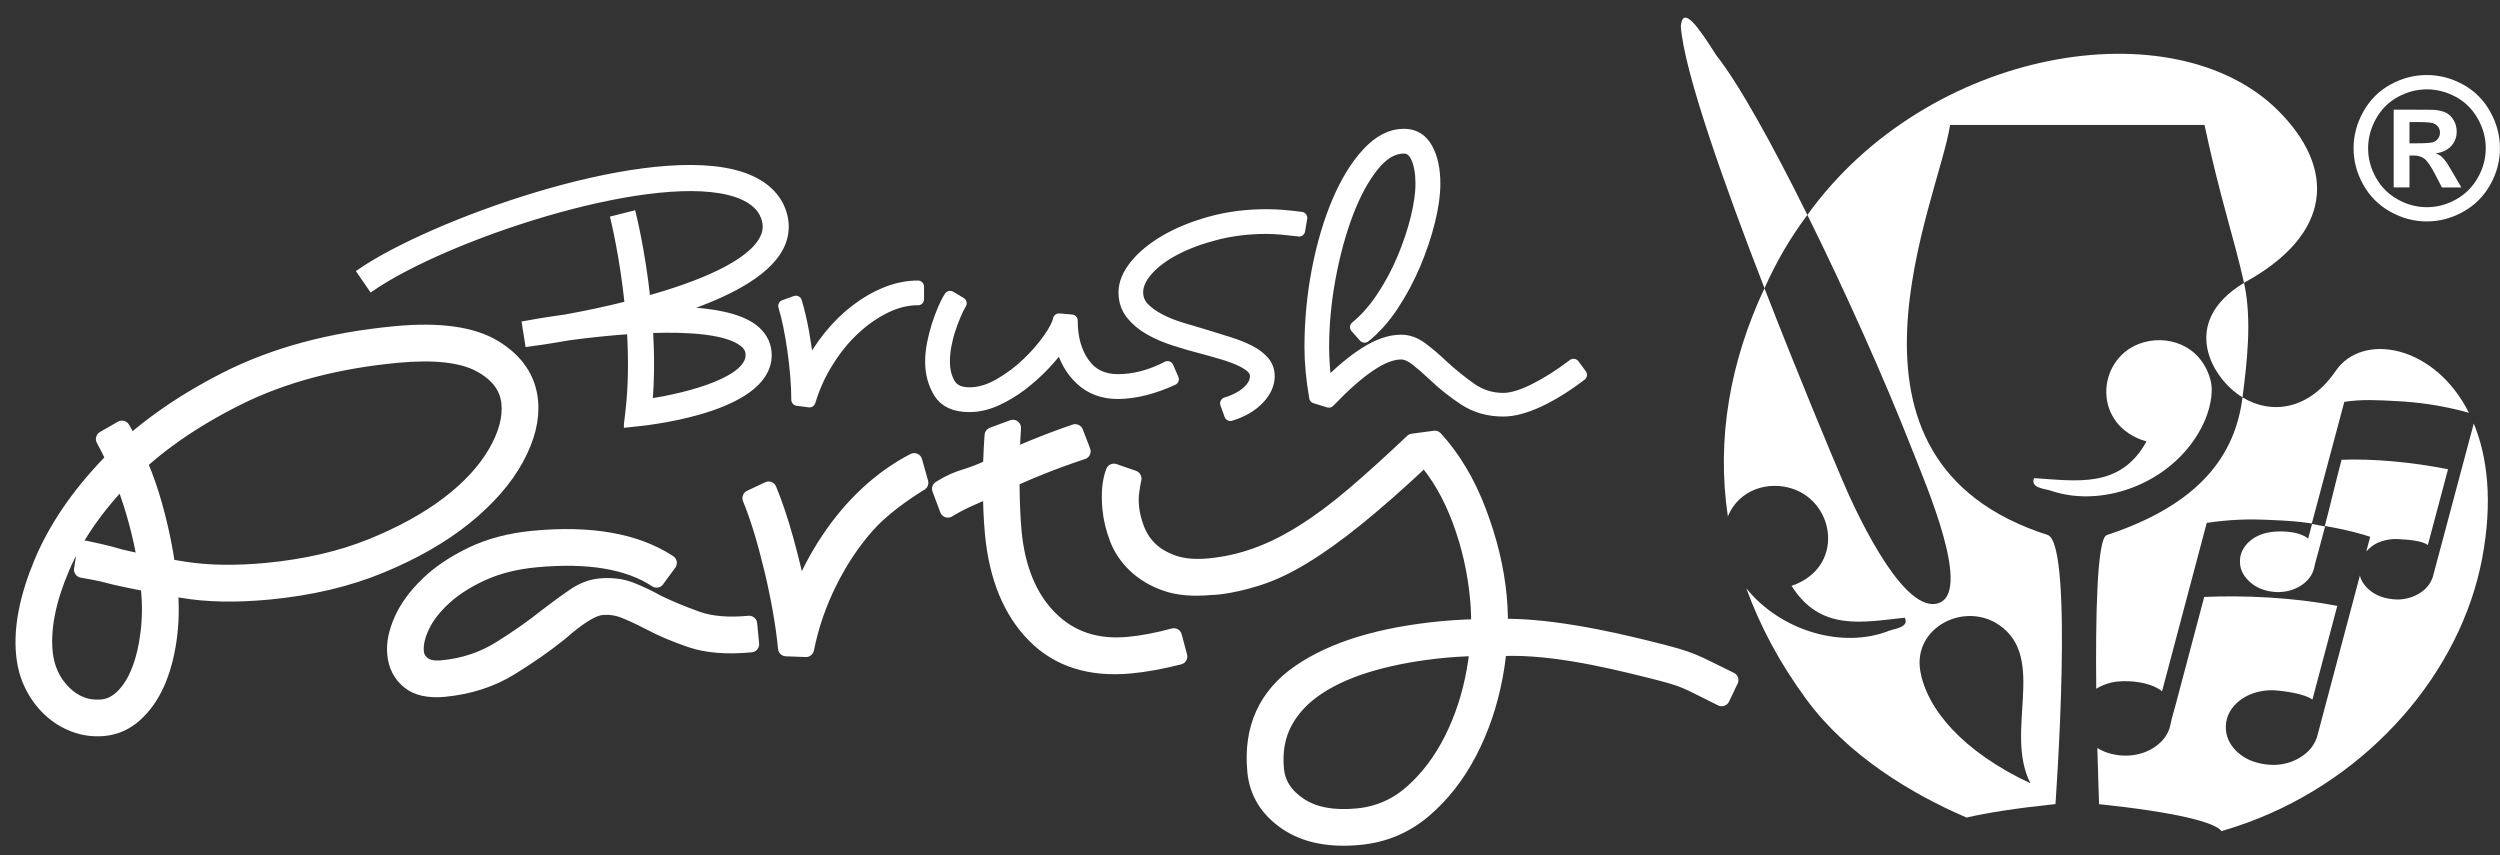
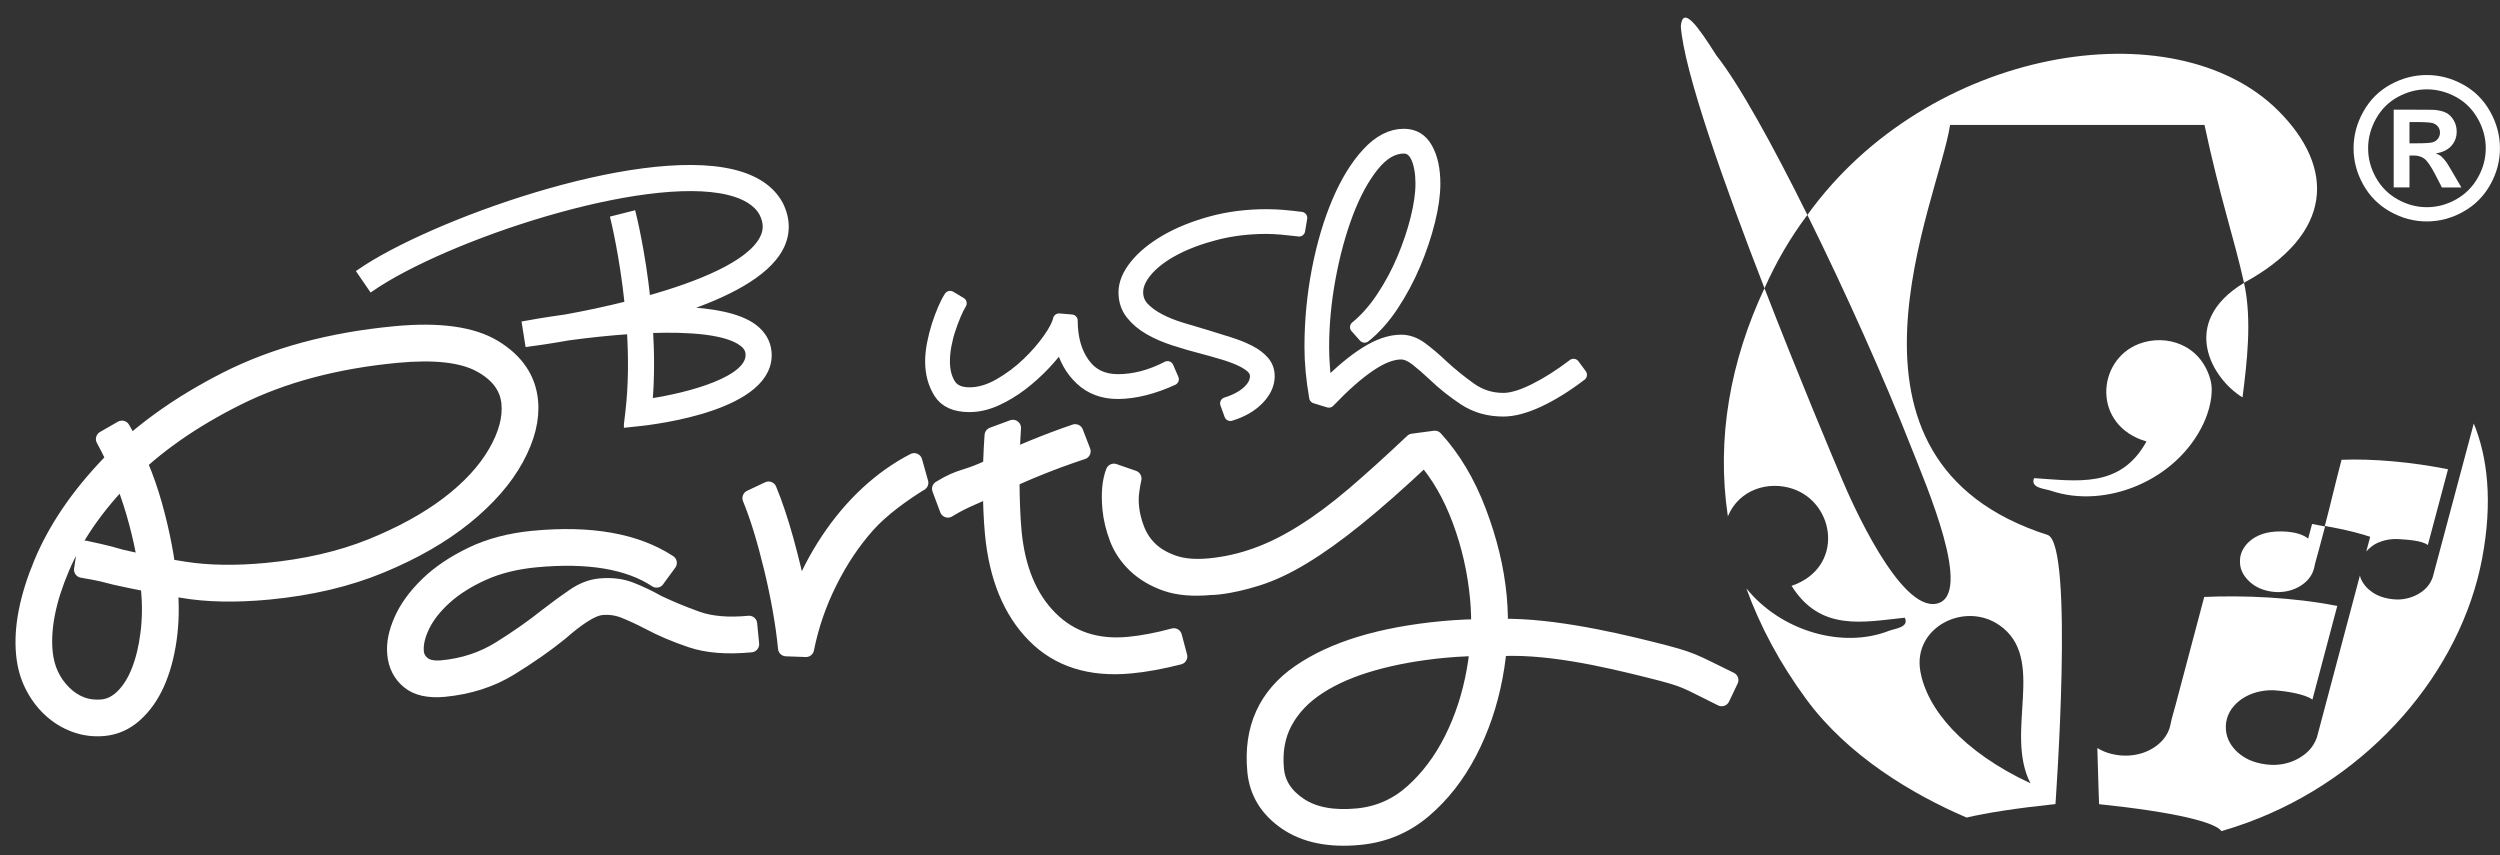
<svg xmlns="http://www.w3.org/2000/svg" id="Layer_1" data-name="Layer 1" viewBox="0 0 681.03 233">
  <rect x="0" y="0" width="681.03" height="233" fill="#333333" stroke="none" />
  <defs>
    <style>
      .cls-1 {
        clip-path: url(#clippath);
      }

      .cls-2 {
        fill: none;
      }

      .cls-2, .cls-3, .cls-4 {
        stroke-width: 0px;
      }

      .cls-5 {
        stroke-width: 3.32px;
      }

      .cls-5, .cls-6, .cls-3, .cls-4, .cls-7 {
        fill: #fff;
      }

      .cls-5, .cls-6, .cls-7 {
        stroke: #fff;
      }

      .cls-5, .cls-7 {
        stroke-linecap: round;
        stroke-linejoin: round;
      }

      .cls-6 {
        stroke-width: 1.66px;
      }

      .cls-3 {
        fill-rule: evenodd;
      }

      .cls-7 {
        stroke-width: 4.43px;
      }
    </style>
    <clipPath id="clippath">
      <rect class="cls-2" x="641.14" y="20.44" width="39.88" height="39.89" />
    </clipPath>
  </defs>
  <path class="cls-4" d="M610.89,108.25c1.19-9.39,2.64-21.2.41-31.2-17.97,10.87-8.57,26.29-.41,31.2Z" />
  <path class="cls-4" d="M467.55,15.08c-5-7.88-9.1-13.7-9.68-7.98.81,12.14,11.82,43.12,22.8,71.43,3.15-7.14,7.07-13.85,11.68-19.98-9.46-19.1-18.68-35.77-24.8-43.47Z" />
  <path class="cls-4" d="M620.65,30.18c-28.29-28.29-95.41-17.39-128.3,28.37,10.43,21.05,21.13,45.03,28.24,63.17,4.11,10.47,17.14,40.45,7.01,42.71-10.12,2.26-23.51-28.46-25.54-33.23-3.18-7.44-12.27-29.14-21.4-52.68-9.28,19.81-13.15,40.9-9.97,62.14,3.07-7.37,11.05-9.72,17.65-7.51,11.76,3.94,14.07,21.57-.3,26.44,7.87,12.56,19.54,9.85,30.84,8.68,1.31,2.66-2.79,2.98-4.23,3.54-12.65,5.02-29.51.15-38.93-11.54,3.69,10.19,9.06,20.34,16.41,30.32,11.24,15.24,28.63,25.71,43.58,32.12,5.53-1.29,13.54-2.55,24.22-3.67,0,0,5.13-70.62-2.1-73.3-63.69-20.37-29.59-91.45-26.61-111.7h69.31c4.28,20.04,8.04,30.73,10.76,42.99,24.4-13.29,24.95-31.26,9.34-46.87ZM544.67,170.31c13,9.07,1.24,29.04,8.45,43.07-18.55-8.66-28.22-20.31-30-30.55-2.08-11.95,12.11-19.1,21.55-12.51Z" />
  <path class="cls-3" d="M584.72,120.27c-7.13,12.95-19.11,10.69-30.61,9.98-1.14,2.72,3.01,2.89,4.5,3.4,14.85,5.11,34.3-2.66,41.64-18.27,1.5-3.18,2.9-8.11,1.93-11.79-2.57-9.76-12.13-12.72-19.49-9.92-11.63,4.45-12.81,22.27,2.03,26.59Z" />
  <g>
    <path class="cls-2" d="M644.18,145.76c.43.2,1.05.28,1.48.48-.35,1.33-.7,2.66-1.05,3.98.91-1,1.94-1.84,3.07-2.34,1.58-.71,3.61-1.15,5.67-1.02,2.23.14,7.16.79,8.79,2.07,1.84-6.88,3.67-13.76,5.5-20.64-9.8-1.98-21.28-2.42-29.77-2.08-1.52,5.67-3.04,11.37-4.56,17.08,2.49.44,5.02.94,7.63,1.59,1.07.29,2.15.59,3.23.88Z" />
    <g>
      <path class="cls-2" d="M644.18,145.76c.43.2,1.05.28,1.48.48-.35,1.33-.7,2.66-1.05,3.98.91-1,1.94-1.84,3.07-2.34,1.58-.71,3.61-1.15,5.67-1.02,2.23.14,7.16.79,8.79,2.07,1.84-6.88,3.67-13.76,5.5-20.64-9.8-1.98-21.28-2.42-29.77-2.08-1.52,5.67-3.04,11.37-4.56,17.08,2.49.44,5.02.94,7.63,1.59,1.07.29,2.15.59,3.23.88Z" />
      <path class="cls-2" d="M617.33,145.03c-1.48.36-2.8.9-4.03,1.82-1.13.84-2.34,2.21-2.88,3.86-.06.23-.13.47-.19.7-.41,2.5.25,4.33,1.53,5.88,1.24,1.53,3.07,2.86,5.66,3.49,2.45.6,4.64.45,6.57-.13,1.88-.57,3.67-1.66,4.9-3.18.66-.82,1.24-1.86,1.49-3.16.24-1.27.68-2.64,1.05-4.01.63-2.35,1.24-4.67,1.87-7.01-.83-.15-1.67-.3-2.49-.43-.35,1.32-.71,2.65-1.06,3.98-2.76-2.26-9.63-2.49-12.43-1.81Z" />
      <g>
        <path class="cls-4" d="M644.18,145.76c.43.2,1.05.28,1.48.48-.35,1.33-.7,2.66-1.05,3.98.91-1,1.94-1.84,3.07-2.34,1.58-.71,3.61-1.15,5.67-1.02,2.23.14,6.38.34,8.02,1.62,1.84-6.88,3.67-13.76,5.5-20.64-9.8-1.98-20.51-2.93-29-2.59-1.52,5.67-3.04,12.33-4.56,18.03,2.49.44,5.02.94,7.63,1.59,1.07.29,2.15.59,3.23.88Z" />
-         <path class="cls-4" d="M575.14,185.94c3.45-.84,10.42-.41,13.83,2.37,4.06-15.29,8.12-30.58,12.17-45.87,6.19-.91,11.17-1.12,18.02-.77,3.75.18,6.6.32,10.61.93,2.95-11.04,5.9-22.09,8.85-33.14,5.01-.73,8.87-.47,14.41-.19,5.55.29,11.42,1.08,17.65,2.67.64.18,1.27.35,1.9.53-9.41-18.69-29.08-22-36.29-11.45-7.25,10.61-17.39,12.06-25.4,7.23-1.97,15.42-11.26,29.02-36.98,37.51-2.69.89-3.07,22.38-2.87,41.86,1.27-.79,2.61-1.32,4.09-1.68Z" />
        <path class="cls-4" d="M673.89,115.35c-3.77,14.13-6.39,23.94-11.19,41.91-.79,2.21-2.16,3.49-3.75,4.45-1.52.92-3.4,1.5-5.34,1.59-2.07.08-4.7-.42-6.59-1.49-1.77-1-3.13-2.42-3.87-4.1-.13-.29-.2-.62-.28-.94-3.9,14.7-7.8,29.4-11.71,44.09-.98,2.72-2.67,4.32-4.62,5.51-1.87,1.15-4.2,1.88-6.6,1.98-2.56.11-5.8-.49-8.14-1.82-2.17-1.22-3.86-2.97-4.77-5.04-.92-2.11-1.06-5.08.42-7.65,1.25-2.14,3.19-3.61,5.16-4.5,1.94-.89,4.45-1.44,7-1.29,2.75.17,8.3.97,10.32,2.53,2.25-8.51,4.52-17,6.77-25.51-12.1-2.41-25.74-2.92-36.24-2.46-2.62,9.9-5.25,19.77-7.9,29.78-.45,1.68-.99,3.36-1.29,4.95-.29,1.6-1.03,2.9-1.83,3.91-1.52,1.89-3.73,3.24-6.04,3.95-2.39.72-5.1.91-8.13.19-1.52-.36-2.81-.94-3.93-1.62.23,8.94.48,15.29.48,15.29,20.94,2.2,31.64,4.94,33.33,7.34,2.4-.7,4.77-1.46,7.09-2.32,33.58-12.31,58.09-41.15,63.92-71.92,2.94-15.51,1.47-27.72-2.28-36.81Z" />
      </g>
    </g>
    <path class="cls-4" d="M617.41,145.16c-1.48.36-2.8.9-4.03,1.82-1.13.84-2.34,2.21-2.88,3.86-.06.23-.13.47-.19.7-.41,2.5.25,4.33,1.53,5.88,1.24,1.53,3.07,2.86,5.66,3.49,2.45.6,4.64.45,6.57-.13,1.88-.57,3.67-1.66,4.9-3.18.66-.82,1.24-1.86,1.49-3.16.24-1.27.68-2.64,1.05-4.01.63-2.35,1.24-4.67,1.87-7.01-.83-.15-2.72-.56-3.55-.68-.35,1.32-.71,2.65-1.06,3.98-2.76-2.26-8.58-2.23-11.37-1.56Z" />
  </g>
  <path class="cls-7" d="M33.23,116.8c3.72,6.35,6.63,13.27,8.74,20.77,2.11,7.51,3.51,14.9,4.2,22.13.49,5.1.39,9.93-.26,14.5-.66,4.58-1.76,8.56-3.31,11.99-1.54,3.41-3.53,6.2-5.97,8.38-2.44,2.18-5.21,3.41-8.29,3.71-2.78.26-5.41-.08-7.92-1.01-2.5-.93-4.73-2.31-6.69-4.15-1.97-1.83-3.57-4.01-4.83-6.55-1.26-2.53-2.02-5.32-2.31-8.41-.67-7.09.91-15.3,4.78-24.63,3.87-9.31,9.98-18.33,18.34-27.06,8.35-8.73,19.03-16.39,32.03-23,13-6.59,28.29-10.73,45.88-12.4,12.04-1.14,21.02.11,26.98,3.75,5.95,3.64,9.21,8.46,9.77,14.48.45,4.78-.84,9.97-3.89,15.55-3.05,5.58-7.69,10.88-13.91,15.92-6.22,5.02-13.82,9.4-22.81,13.12-8.99,3.74-19.19,6.15-30.61,7.24-8.95.84-16.78.69-23.51-.47-6.72-1.14-12.79-2.32-18.2-3.53-1.28-.35-2.52-.65-3.71-.94-1.19-.27-2.98-.6-5.35-1.01l.86-5.68c.48.1,1.71.38,3.7.81,1.98.44,3.94.95,5.87,1.54,5.1,1.22,10.93,2.35,17.48,3.37,6.56,1.01,14,1.12,22.33.33,10.64-1.01,20.13-3.2,28.46-6.54,8.31-3.36,15.33-7.21,21.08-11.57,5.73-4.36,10.04-9.01,12.92-13.94,2.88-4.95,4.12-9.5,3.73-13.66-.42-4.48-3.09-8.04-8.01-10.68-4.92-2.64-12.47-3.49-22.66-2.53-16.67,1.58-31.16,5.44-43.5,11.6-12.33,6.15-22.47,13.26-30.44,21.33-7.95,8.07-13.77,16.44-17.46,25.12-3.7,8.68-5.23,16.33-4.6,22.97.43,4.47,2.14,8.2,5.15,11.19,3.01,2.98,6.52,4.27,10.53,3.91,2.15-.21,4.12-1.21,5.9-3.02,1.77-1.81,3.23-4.16,4.34-7.08,1.13-2.9,1.94-6.28,2.42-10.14.49-3.86.53-7.96.13-12.27-.65-6.79-2-13.71-4.07-20.75-2.07-7.04-4.8-13.67-8.2-19.89l4.87-2.8Z" />
  <path class="cls-7" d="M178.87,157.86c-7.63-5.03-18.63-6.87-32.98-5.52-5.4.52-10.19,1.71-14.37,3.58-4.18,1.88-7.67,4.08-10.47,6.6-2.79,2.53-4.85,5.13-6.15,7.83-1.3,2.69-1.85,5.12-1.65,7.27.14,1.39.78,2.53,1.96,3.44,1.17.9,2.92,1.24,5.24,1.02,5.86-.55,11.13-2.3,15.84-5.24,4.71-2.93,8.93-5.9,12.71-8.91,2.75-2.13,5.26-3.96,7.53-5.5,2.27-1.54,4.56-2.42,6.87-2.64,3.08-.29,5.84.03,8.27.97,2.42.94,4.94,2.13,7.57,3.6,3.27,1.56,6.78,3.01,10.58,4.37,3.77,1.35,8.53,1.76,14.23,1.22l.54,5.54c-6.49.62-11.9.2-16.24-1.26-4.34-1.46-8.24-3.12-11.68-4.97-2.29-1.19-4.45-2.18-6.47-3-2.03-.81-4.12-1.13-6.28-.92-1.39.13-3.07.83-5.06,2.11-1.97,1.27-4.04,2.87-6.2,4.79-3.9,3.17-8.47,6.37-13.68,9.58-5.23,3.22-11.23,5.15-18.01,5.8-4.17.38-7.35-.32-9.54-2.14-2.19-1.8-3.44-4.25-3.73-7.34-.27-2.78.34-5.83,1.82-9.16,1.47-3.33,3.82-6.54,7.02-9.66,3.2-3.1,7.23-5.82,12.07-8.14,4.83-2.33,10.41-3.79,16.74-4.39,15.58-1.48,27.86.71,36.81,6.55l-3.31,4.52Z" />
  <path class="cls-7" d="M250.67,131.5c-4.64,2.86-10.54,7.05-14.47,11.46-3.94,4.43-7.39,9.57-10.33,15.46-2.95,5.89-5.05,12-6.32,18.35l-5.4-.2c-.3-3.23-.79-6.72-1.45-10.47-.67-3.76-1.45-7.49-2.35-11.22-.9-3.72-1.85-7.26-2.86-10.59-1.02-3.33-2.04-6.19-3.03-8.59l4.91-2.32c1.61,3.89,3.13,8.43,4.56,13.57,1.42,5.16,2.7,10.42,3.82,15.76,2.13-5.5,4.79-10.65,7.99-15.47,3.2-4.81,6.78-9.05,10.71-12.69,3.94-3.64,8.13-6.61,12.58-8.9l1.65,5.86Z" />
  <path class="cls-7" d="M256.11,133.15c5.85-3.62,6.9-2.51,13.96-5.98,7.07-3.47,14.67-6.61,22.82-9.41l2,5.18c-7.92,2.62-15.31,5.58-22.15,8.87-6.86,3.3-9.9,4.14-14.52,6.98l-2.11-5.64ZM321.21,178.83c-4.79,1.23-9.2,2.03-13.2,2.41-10.95,1.04-19.65-1.71-26.12-8.27-6.46-6.53-10.25-15.76-11.37-27.64-.71-7.56-.75-17.94-.1-26.73l5.5-2.03c-.6,8.48-.54,20.83.16,28.24.96,10.18,4.24,18.08,9.83,23.7,5.58,5.62,12.78,8.02,21.58,7.18,3.7-.35,7.8-1.12,12.27-2.34l1.46,5.48Z" />
  <path class="cls-7" d="M406.52,176.46c-4.53-.04-8.87.14-13.03.52-7.09.68-13.57,1.83-19.4,3.48-5.84,1.64-10.82,3.78-14.91,6.43-4.11,2.65-7.2,5.86-9.25,9.64-2.05,3.77-2.84,8.12-2.37,13.06.38,4.01,2.52,7.32,6.42,9.89,3.91,2.6,9.18,3.58,15.81,2.95,5.71-.54,10.72-2.74,15.02-6.57,4.3-3.83,7.9-8.61,10.78-14.33,2.88-5.73,4.93-11.98,6.15-18.79,1.23-6.81,1.54-13.38.94-19.71-.69-7.4-2.3-14.49-4.82-21.26-2.51-6.77-5.76-12.45-9.79-17.06-7.01,6.58-13.18,12.03-18.53,16.35-5.35,4.33-10.23,7.82-14.65,10.49-4.42,2.68-8.59,4.64-12.52,5.86-8.03,2.51-12.59,2.48-12.38,2.45-4.94.47-9.06.12-12.36-1.04-3.3-1.17-6.06-2.81-8.29-4.94-2.22-2.13-3.85-4.53-4.88-7.25-1.03-2.7-1.67-5.37-1.93-7.98-.39-4.17-.09-7.55.91-10.13l5.31,1.84c-.22.95-.42,2.11-.6,3.44-.19,1.35-.21,2.79-.06,4.34.19,2,.71,4.06,1.52,6.15.82,2.1,2.04,3.93,3.67,5.49,1.63,1.56,3.77,2.79,6.42,3.71,2.66.91,5.91,1.19,9.77.82,4.32-.41,8.55-1.35,12.69-2.84,4.14-1.46,8.41-3.58,12.83-6.35,4.41-2.75,9.03-6.19,13.85-10.29,4.82-4.12,10.16-8.95,16.02-14.49l6-.8c4.86,5.3,8.8,11.89,11.8,19.78,3,7.89,4.87,15.61,5.58,23.16.67,7.1.31,14.37-1.09,21.82-1.4,7.46-3.75,14.33-7.04,20.63-3.29,6.31-7.42,11.57-12.39,15.78-4.98,4.2-10.78,6.63-17.4,7.25-8.18.78-14.81-.58-19.89-4.07-5.08-3.49-7.89-8.09-8.43-13.8-1.1-11.56,2.92-20.51,12.05-26.82,9.12-6.31,22.1-10.27,38.92-11.86,4.17-.39,8.58-.58,13.25-.55l.3,5.57ZM406.21,170.89c13.84-.85,31.95,3.19,43.66,6.13,11.72,2.94,10.71,3.05,21.48,8.25l-2.34,4.9c-10.44-5.09-8.96-5.05-20.04-7.81-11.09-2.77-28.73-6.98-42.46-5.67l-.31-5.8Z" />
-   <path class="cls-5" d="M250.04,81.48c-2.95,0-5.92.74-8.92,2.21-3,1.48-5.83,3.45-8.49,5.93-2.66,2.47-5.06,5.42-7.2,8.85-2.15,3.43-3.78,7.03-4.92,10.85l-3.29-.43c0-1.99-.09-4.17-.29-6.49-.19-2.33-.45-4.66-.78-6.99-.34-2.33-.71-4.54-1.14-6.64-.42-2.1-.88-3.9-1.36-5.42l3.15-1.14c.76,2.47,1.42,5.32,2,8.56.56,3.24,1.04,6.53,1.43,9.85,1.61-3.23,3.54-6.22,5.77-8.99,2.24-2.76,4.67-5.14,7.29-7.13,2.61-2,5.35-3.57,8.2-4.71,2.86-1.14,5.71-1.71,8.57-1.71v3.43Z" />
  <path class="cls-5" d="M261.68,82.61c-.47.77-.97,1.77-1.5,3.01-.53,1.23-1.02,2.57-1.5,4-.48,1.42-.86,2.9-1.14,4.42-.29,1.52-.43,3-.43,4.43,0,2.37.49,4.42,1.5,6.13,1,1.71,2.83,2.57,5.49,2.57s5.4-.81,8.21-2.43c2.81-1.61,5.35-3.52,7.63-5.71,2.29-2.18,4.21-4.39,5.78-6.64,1.57-2.23,2.5-4.02,2.78-5.35l3.42.29c0,4.75,1.1,8.66,3.29,11.7,2.18,3.05,5.28,4.56,9.28,4.56,4.47,0,8.99-1.18,13.56-3.56l1.42,3.28c-2.47,1.15-4.99,2.05-7.56,2.72-2.57.65-5.04,1-7.42,1-3.99,0-7.33-1.23-10-3.72-2.66-2.47-4.47-5.7-5.41-9.7-1.25,1.8-2.81,3.7-4.71,5.7-1.91,2-3.95,3.84-6.14,5.5-2.19,1.66-4.49,3.04-6.92,4.14-2.43,1.09-4.83,1.65-7.21,1.65-3.9,0-6.61-1.21-8.13-3.64-1.52-2.43-2.29-5.26-2.29-8.49,0-1.53.17-3.15.5-4.86.34-1.72.77-3.38,1.28-5,.53-1.62,1.08-3.09,1.65-4.42.57-1.33,1.14-2.43,1.71-3.29l2.86,1.71Z" />
  <path class="cls-5" d="M353.85,62.76c-1.62-.18-3.17-.35-4.64-.49-1.48-.13-2.88-.21-4.21-.21-4.85,0-9.42.55-13.7,1.64-4.28,1.1-8.01,2.48-11.2,4.15-3.2,1.67-5.71,3.54-7.57,5.63-1.85,2.1-2.78,4.15-2.78,6.13,0,1.62.54,3.03,1.63,4.22,1.1,1.19,2.55,2.26,4.36,3.21,1.81.96,3.81,1.76,6,2.43,2.19.66,4.42,1.33,6.71,2,2.19.67,4.33,1.33,6.42,2,2.09.66,3.92,1.4,5.5,2.21,1.57.81,2.83,1.76,3.78,2.85.95,1.11,1.43,2.4,1.43,3.93,0,2.19-.95,4.26-2.85,6.21-1.91,1.95-4.43,3.4-7.57,4.35l-1.13-3.14c2.46-.76,4.44-1.81,5.92-3.14,1.47-1.34,2.21-2.76,2.21-4.28,0-.95-.41-1.79-1.21-2.5-.8-.71-1.9-1.38-3.28-2-1.38-.62-2.95-1.19-4.71-1.7-1.76-.53-3.54-1.03-5.35-1.51-2.58-.66-5.12-1.4-7.63-2.21-2.53-.8-4.79-1.79-6.78-2.93-2-1.14-3.64-2.52-4.92-4.14-1.29-1.62-1.93-3.57-1.93-5.86s.99-4.79,3-7.27c1.99-2.48,4.75-4.74,8.27-6.79,3.52-2.03,7.63-3.7,12.35-4.99,4.71-1.29,9.73-1.92,15.06-1.92,1.61,0,3.19.07,4.71.21,1.52.13,3.09.31,4.71.51l-.57,3.41Z" />
  <path class="cls-5" d="M369.42,89.12c2.57-2.09,4.95-4.78,7.13-8.06,2.18-3.28,4.07-6.78,5.63-10.49,1.57-3.72,2.81-7.37,3.71-11,.9-3.61,1.36-6.8,1.36-9.55s-.4-5.21-1.21-7.06c-.81-1.86-2.02-2.79-3.64-2.79-2.95,0-5.76,1.67-8.43,5-2.66,3.33-4.99,7.63-6.99,12.91-2,5.29-3.59,11.13-4.78,17.55-1.19,6.43-1.79,12.73-1.79,18.91,0,1.91.08,3.73.22,5.5.14,1.76.3,3.5.5,5.21,3.8-3.9,7.44-6.95,10.91-9.14,3.48-2.19,6.69-3.28,9.64-3.28,1.91,0,3.76.66,5.57,1.99,1.8,1.34,3.71,2.96,5.71,4.86,2.38,2.19,4.9,4.24,7.57,6.14,2.66,1.91,5.67,2.87,8.99,2.87,2.28,0,5.14-.86,8.57-2.58,3.42-1.71,6.94-3.95,10.56-6.71l2,2.71c-4,3.05-7.83,5.43-11.49,7.14-3.67,1.71-6.88,2.56-9.64,2.56-3.99,0-7.51-1-10.56-2.99-3.04-2-5.8-4.19-8.27-6.56-1.71-1.62-3.33-3.02-4.84-4.21-1.54-1.19-2.91-1.79-4.15-1.79-2.48,0-5.34,1.12-8.63,3.36-3.29,2.23-6.98,5.49-11.07,9.77l-3.71-1.14c-.86-4.95-1.28-9.51-1.28-13.7,0-7.14.67-14.15,2-21.06,1.34-6.89,3.17-13.07,5.5-18.55,2.33-5.47,5.04-9.87,8.14-13.2,3.09-3.32,6.35-5,9.78-5,2.76,0,4.83,1.25,6.2,3.72,1.38,2.47,2.08,5.66,2.08,9.56,0,2.96-.47,6.34-1.43,10.2-.95,3.85-2.26,7.75-3.93,11.71-1.67,3.95-3.66,7.67-5.99,11.2-2.33,3.52-4.88,6.38-7.64,8.56l-2.28-2.57Z" />
  <path class="cls-6" d="M170.79,115.6l.4-3.37c.86-7.33.86-14.95.42-22.06-5.76.39-11.52,1.02-16.55,1.7-5.61.99-9.75,1.56-11.19,1.75l-.85-5.37c1.34-.25,5.5-.99,11.11-1.77,5.11-.93,10.95-2.14,16.87-3.63-1.37-13.17-3.81-23.07-3.85-23.24l5.27-1.33c.17.69,2.54,10.26,3.92,23.16,14.21-3.97,27.71-9.48,31.37-16.36,1.21-2.26,1.19-4.47-.05-6.94-1.48-2.75-4.6-4.74-9.24-5.86-23.29-5.62-77.08,12.39-97.25,26.25l-3.07-4.48c19-13.08,74.99-33.49,101.6-27.06,6.21,1.51,10.5,4.41,12.79,8.64,2.06,4.1,2.05,8.22.03,12-3.84,7.22-14.87,12.74-27.03,16.78,8.35.3,15.79,1.61,19.95,4.74,2.3,1.74,3.65,4.03,3.9,6.63,1.47,15.24-31.41,19.08-35.17,19.47l-3.38.36h0ZM177.06,89.9c.37,6.24.43,12.92-.13,19.52,10.82-1.61,27.67-6.12,26.99-13.12-.07-.68-.32-1.73-1.76-2.81-4.31-3.24-14.32-3.98-25.1-3.59h0Z" />
  <g class="cls-1">
    <path class="cls-4" d="M656.37,33.25h1.75c2.45,0,3.98.1,4.61.3.62.2,1.11.53,1.44.99.34.46.51.98.51,1.58s-.17,1.15-.52,1.63c-.35.48-.82.81-1.42,1-.6.19-2.14.29-4.62.29h-1.75v-5.78ZM656.37,51.06v-8.7h1.12c1.2,0,2.19.3,2.97.9.78.6,1.77,2.05,2.97,4.36l1.77,3.44h5.31l-2.5-4.27c-.89-1.51-1.4-2.37-1.56-2.58-.61-.8-1.09-1.34-1.43-1.63-.35-.29-.84-.55-1.48-.79,1.8-.26,3.2-.93,4.2-2.02,1-1.09,1.49-2.39,1.49-3.92,0-1.11-.26-2.12-.79-3.04-.53-.91-1.19-1.59-1.98-2.03-.79-.44-1.9-.72-3.32-.85-.49-.03-2.74-.05-6.77-.05h-4.3v21.17h4.3ZM669.01,26.4c2.52,1.37,4.51,3.34,5.96,5.91,1.45,2.57,2.18,5.26,2.18,8.07s-.71,5.46-2.14,7.99c-1.42,2.53-3.4,4.51-5.92,5.94-2.52,1.42-5.18,2.13-7.98,2.13s-5.43-.71-7.97-2.13c-2.53-1.42-4.51-3.4-5.92-5.94-1.42-2.53-2.12-5.2-2.12-7.99s.73-5.5,2.17-8.07c1.45-2.57,3.43-4.54,5.95-5.91,2.52-1.37,5.15-2.06,7.89-2.06s5.38.69,7.9,2.06M651.24,23c-3.14,1.71-5.61,4.16-7.41,7.36-1.8,3.19-2.69,6.53-2.69,10.02s.88,6.78,2.64,9.93c1.76,3.15,4.22,5.61,7.37,7.37,3.15,1.76,6.46,2.64,9.93,2.64s6.78-.88,9.93-2.64c3.15-1.76,5.61-4.22,7.37-7.37,1.76-3.15,2.64-6.46,2.64-9.93s-.9-6.83-2.69-10.02c-1.8-3.19-4.26-5.65-7.41-7.36-3.14-1.71-6.42-2.56-9.84-2.56s-6.7.85-9.84,2.56" />
  </g>
</svg>